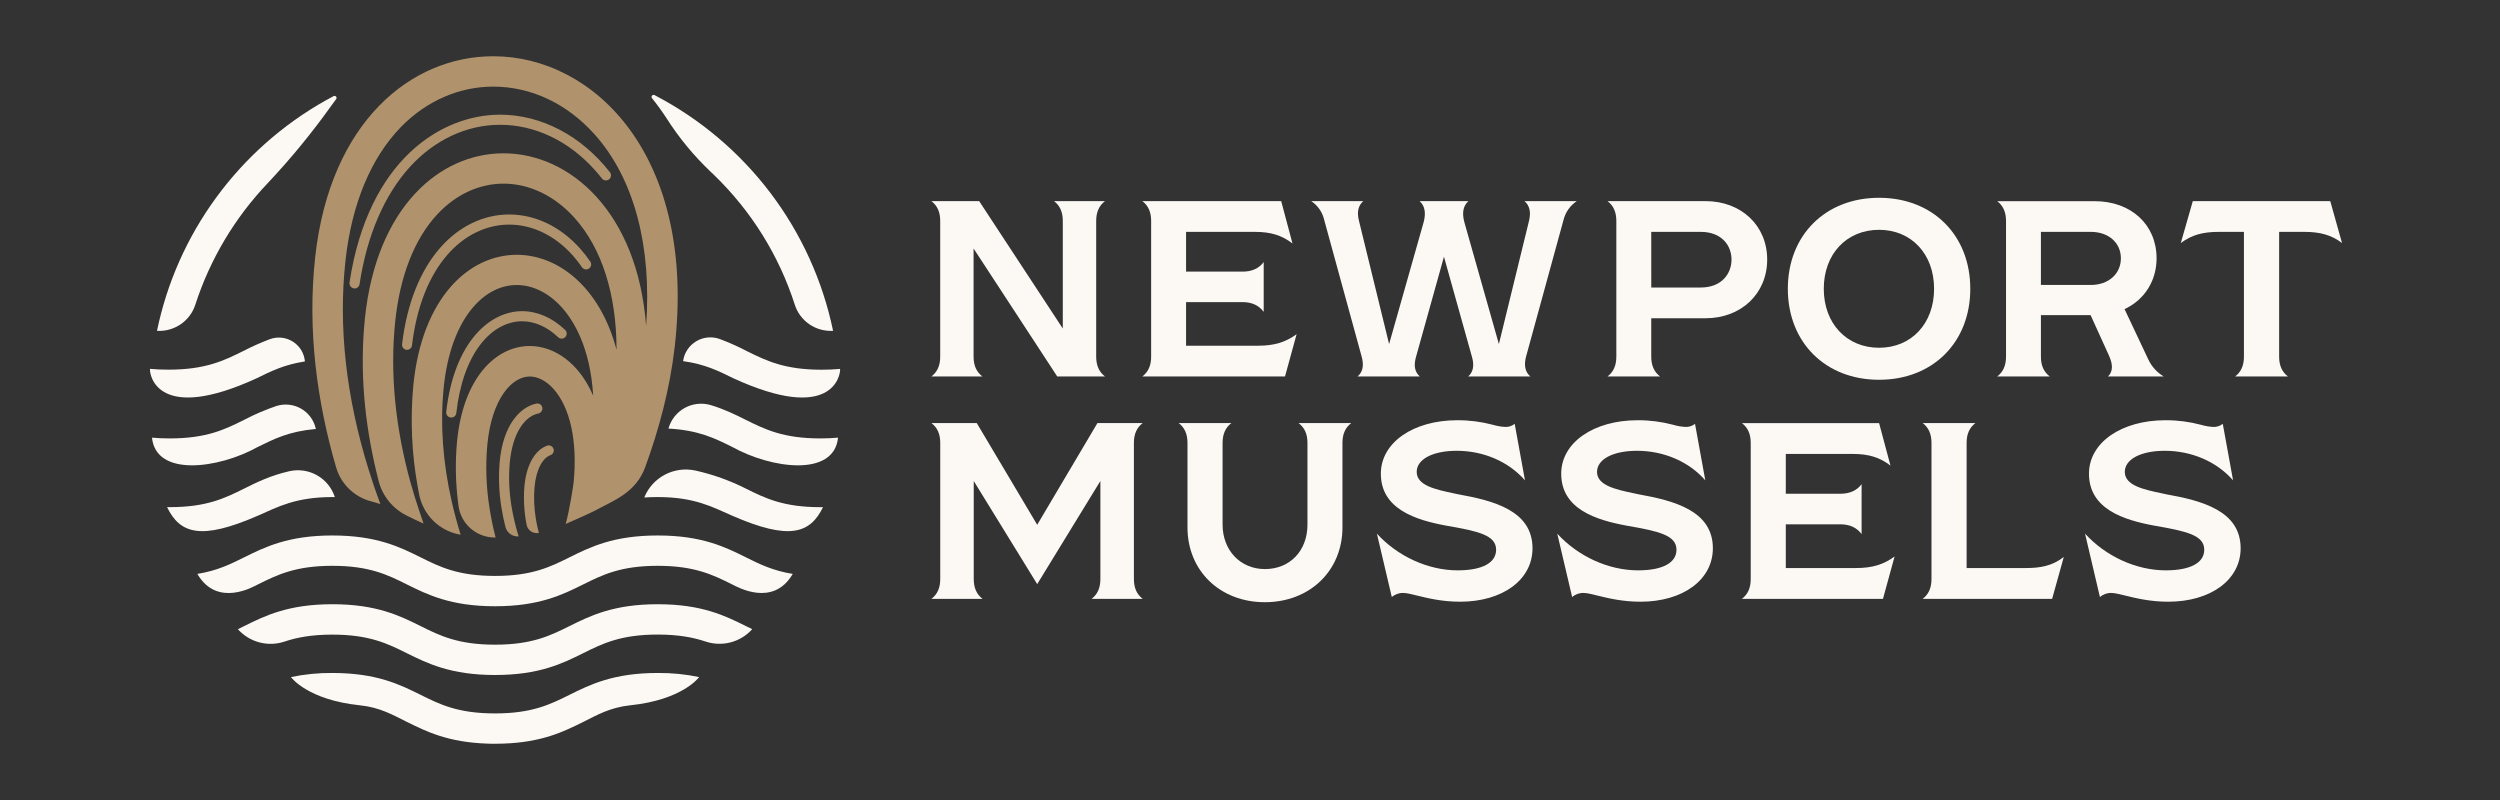
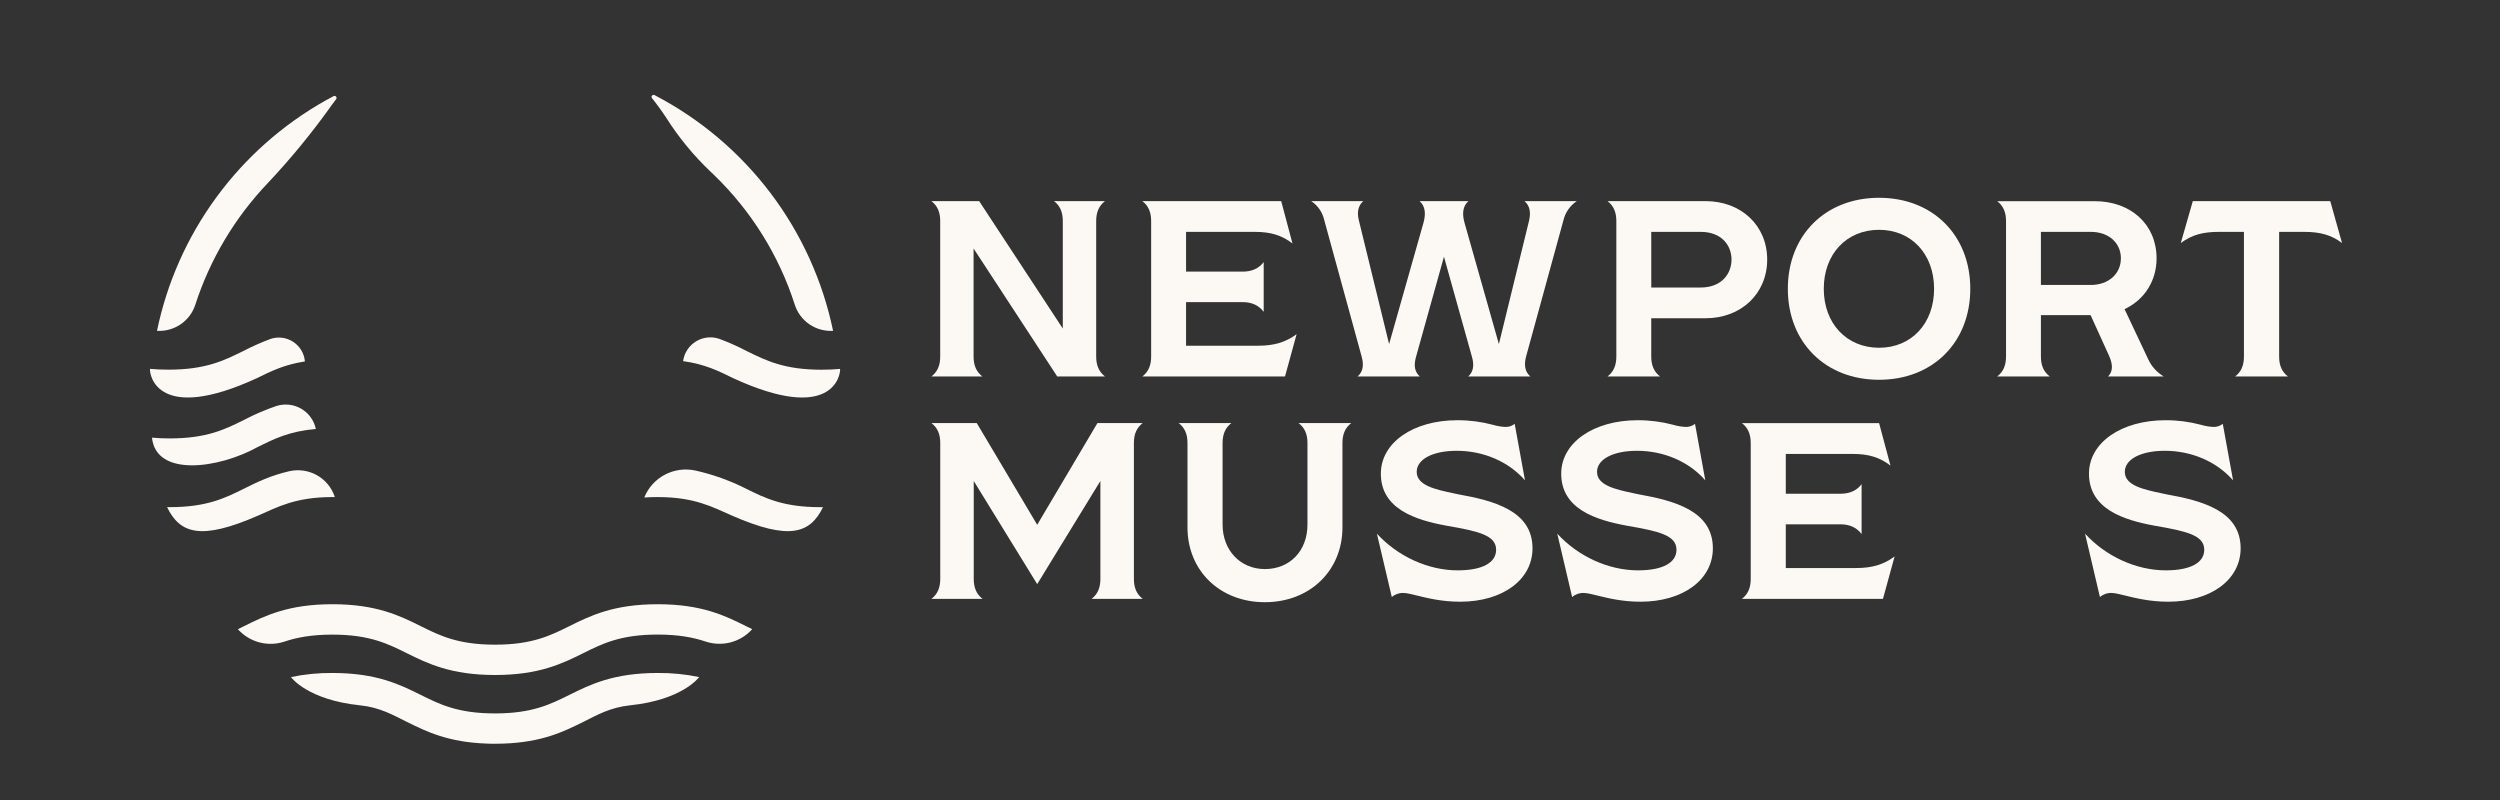
<svg xmlns="http://www.w3.org/2000/svg" width="200" height="64" viewBox="0 0 200 64" fill="none">
  <rect x="0" y="0" width="200" height="64" fill="#333333" stroke="none" />
  <g clip-path="url(#clip0_417_525)">
    <path d="M77.886 28.538V19.88L84.578 30.116H88.398C87.927 29.758 87.695 29.238 87.695 28.538V17.668C87.695 16.968 87.927 16.447 88.398 16.09H84.322C84.794 16.447 85.024 16.968 85.024 17.668V26.284L78.334 16.091H74.513C74.985 16.448 75.217 16.969 75.217 17.669V28.538C75.217 29.238 74.985 29.758 74.513 30.116H78.59C78.118 29.758 77.886 29.238 77.886 28.538Z" fill="#FCF9F5" />
    <path d="M94.885 27.657V24.169H99.412C100.148 24.169 100.711 24.429 101.096 24.948V20.967C100.715 21.474 100.15 21.73 99.412 21.73H94.885V18.549H100.378C101.651 18.549 102.535 18.814 103.398 19.478L102.496 16.09H91.388C91.86 16.447 92.092 16.968 92.092 17.668V28.538C92.092 29.238 91.86 29.758 91.388 30.116H102.801L103.729 26.735C102.845 27.382 101.928 27.657 100.665 27.657H94.885Z" fill="#FCF9F5" />
    <path d="M122.082 28.538L125.085 17.584C125.239 16.972 125.616 16.44 126.142 16.09H121.96C122.371 16.445 122.489 16.965 122.322 17.666L119.911 27.527L117.148 17.774C116.947 17.02 117.053 16.466 117.473 16.09H113.567C113.986 16.466 114.091 17.021 113.892 17.772L111.128 27.527L108.718 17.667C108.537 16.977 108.653 16.448 109.063 16.09H104.897C105.422 16.438 105.793 16.973 105.934 17.586L108.935 28.535C109.131 29.238 109.024 29.76 108.604 30.116H113.583C113.181 29.762 113.082 29.247 113.28 28.554L115.517 20.537L117.759 28.555C117.957 29.248 117.857 29.762 117.456 30.116H122.427C122.014 29.76 121.902 29.239 122.082 28.538Z" fill="#FCF9F5" />
    <path d="M132.1 28.538V25.46H136.442C139.3 25.46 141.375 23.486 141.375 20.765C141.375 18.044 139.3 16.09 136.442 16.09H128.604C129.076 16.447 129.307 16.968 129.307 17.668V28.538C129.307 29.238 129.076 29.758 128.604 30.116H132.805C132.331 29.758 132.1 29.238 132.1 28.538ZM132.1 18.549H136.053C137.758 18.549 138.522 19.662 138.522 20.765C138.522 21.868 137.758 23.002 136.053 23.002H132.102L132.1 18.549Z" fill="#FCF9F5" />
    <path d="M150.325 30.382C154.622 30.382 157.623 27.389 157.623 23.103C157.623 18.817 154.622 15.823 150.325 15.823C146.029 15.823 143.027 18.817 143.027 23.103C143.027 27.389 146.028 30.382 150.325 30.382ZM150.325 18.385C152.917 18.385 154.727 20.326 154.727 23.103C154.727 25.88 152.917 27.821 150.325 27.821C147.734 27.821 145.902 25.88 145.902 23.103C145.902 20.326 147.721 18.385 150.325 18.385Z" fill="#FCF9F5" />
    <path d="M163.273 28.538V25.213H167.248L168.71 28.428C169.055 29.183 169.035 29.733 168.641 30.116H173.094C172.556 29.794 172.127 29.319 171.863 28.752L169.965 24.73L170.109 24.658C171.624 23.892 172.526 22.399 172.526 20.668C172.526 17.972 170.489 16.095 167.572 16.095H159.779C160.25 16.452 160.482 16.973 160.482 17.673V28.538C160.482 29.238 160.25 29.758 159.779 30.116H163.981C163.504 29.758 163.273 29.238 163.273 28.538ZM163.273 18.549H167.264C168.681 18.549 169.671 19.418 169.671 20.663C169.671 21.907 168.681 22.797 167.264 22.797H163.273V18.549Z" fill="#FCF9F5" />
    <path d="M175.424 16.09L174.463 19.443C175.337 18.796 176.208 18.549 177.519 18.549H179.515V28.538C179.515 29.238 179.284 29.758 178.812 30.116H183.033C182.562 29.758 182.331 29.238 182.331 28.538V18.549H184.331C185.63 18.549 186.515 18.803 187.362 19.441L186.421 16.09H175.424Z" fill="#FCF9F5" />
    <path d="M74.513 33.844C74.987 34.202 75.22 34.724 75.22 35.426V46.326C75.22 47.029 74.987 47.551 74.513 47.909H78.606C78.132 47.551 77.899 47.029 77.899 46.326V38.48L82.976 46.729L88.031 38.478V46.326C88.031 47.029 87.8 47.551 87.326 47.909H91.418C90.943 47.551 90.712 47.029 90.712 46.326V35.426C90.712 34.724 90.943 34.202 91.418 33.844H87.796L82.976 41.983L78.14 33.844H74.513Z" fill="#FCF9F5" />
    <path d="M104.597 35.426V41.967C104.597 44.062 103.197 45.526 101.192 45.526C99.231 45.526 97.807 44.029 97.807 41.967V35.426C97.807 34.724 98.039 34.202 98.514 33.844H94.293C94.768 34.202 94.999 34.724 94.999 35.426V42.192C94.999 45.66 97.597 48.176 101.188 48.176C104.779 48.176 107.396 45.66 107.396 42.192V35.426C107.396 34.724 107.629 34.202 108.103 33.844H103.881C104.365 34.202 104.597 34.724 104.597 35.426Z" fill="#FCF9F5" />
    <path d="M116.626 39.538L116.302 39.468C114.844 39.16 113.336 38.84 113.336 37.75C113.336 36.741 114.622 36.063 116.534 36.063C118.699 36.063 120.7 36.939 121.998 38.428L121.175 33.907C120.955 34.084 120.675 34.172 120.392 34.153C120.068 34.134 119.746 34.078 119.434 33.985C118.508 33.739 117.553 33.615 116.594 33.618C113.044 33.618 110.468 35.416 110.468 37.895C110.468 40.728 113.262 41.603 115.697 42.051C118.246 42.494 119.69 42.806 119.69 43.981C119.69 45.028 118.569 45.628 116.614 45.628C114.252 45.628 111.816 44.512 110.152 42.692L111.343 47.76C111.598 47.54 111.928 47.424 112.266 47.437C112.527 47.437 112.895 47.528 113.359 47.643C114.204 47.851 115.359 48.137 116.805 48.137C120.217 48.137 122.601 46.378 122.601 43.859C122.596 40.859 119.516 40.056 116.626 39.538Z" fill="#FCF9F5" />
    <path d="M131.053 39.538L130.728 39.468C129.27 39.16 127.762 38.84 127.762 37.75C127.762 36.741 129.047 36.063 130.961 36.063C133.119 36.063 135.126 36.939 136.424 38.428L135.601 33.907C135.381 34.084 135.101 34.172 134.819 34.153C134.494 34.134 134.172 34.078 133.861 33.985C132.935 33.739 131.981 33.615 131.022 33.618C127.473 33.618 124.897 35.416 124.897 37.895C124.897 40.728 127.69 41.603 130.125 42.051C132.674 42.494 134.118 42.806 134.118 43.981C134.118 45.028 132.998 45.628 131.043 45.628C128.682 45.628 126.244 44.512 124.58 42.692L125.771 47.76C126.027 47.54 126.357 47.424 126.695 47.437C126.955 47.437 127.323 47.528 127.788 47.643C128.632 47.851 129.787 48.137 131.233 48.137C134.645 48.137 137.029 46.378 137.029 43.859C137.027 40.859 133.942 40.056 131.053 39.538Z" fill="#FCF9F5" />
    <path d="M142.863 45.443V41.945H147.237C147.976 41.945 148.542 42.207 148.928 42.728V38.733C148.546 39.242 147.978 39.499 147.237 39.499H142.863V36.314H148.207C149.485 36.314 150.372 36.58 151.238 37.248L150.327 33.848H139.351C139.826 34.206 140.058 34.728 140.058 35.431V46.326C140.058 47.029 139.826 47.551 139.351 47.909H150.637L151.568 44.517C150.682 45.171 149.762 45.443 148.495 45.443H142.863Z" fill="#FCF9F5" />
-     <path d="M157.329 45.443V35.426C157.329 34.724 157.56 34.202 158.035 33.844H153.813C154.287 34.202 154.519 34.724 154.519 35.426V46.326C154.519 47.029 154.287 47.551 153.813 47.909H164.17L165.103 44.557C164.174 45.283 163.207 45.443 162.072 45.443H157.329Z" fill="#FCF9F5" />
    <path d="M173.274 39.538L172.949 39.468C171.491 39.16 169.984 38.84 169.984 37.75C169.984 36.741 171.269 36.063 173.183 36.063C175.341 36.063 177.347 36.939 178.646 38.428L177.822 33.907C177.602 34.084 177.323 34.172 177.041 34.153C176.716 34.134 176.395 34.078 176.083 33.985C175.157 33.739 174.203 33.615 173.245 33.618C169.695 33.618 167.118 35.416 167.118 37.895C167.118 40.727 169.912 41.603 172.346 42.051C174.896 42.494 176.34 42.806 176.34 43.981C176.34 45.028 175.219 45.628 173.265 45.628C170.903 45.628 168.466 44.512 166.803 42.692L167.993 47.76C168.249 47.54 168.579 47.424 168.917 47.437C169.178 47.437 169.545 47.528 170.01 47.643C170.853 47.851 172.009 48.137 173.455 48.137C176.868 48.137 179.251 46.378 179.251 43.859C179.244 40.859 176.162 40.056 173.274 39.538Z" fill="#FCF9F5" />
    <path d="M55.941 54.168L55.909 54.191C55.909 54.191 54.604 55.988 50.417 56.424C48.804 56.593 47.758 57.207 46.654 57.756C45.112 58.521 43.378 59.384 40.256 59.488C40.045 59.497 39.828 59.5 39.607 59.5C39.383 59.5 39.167 59.5 38.957 59.488C35.834 59.38 34.1 58.518 32.56 57.756C31.449 57.207 30.402 56.588 28.789 56.424C24.601 55.988 23.298 54.191 23.298 54.191C23.287 54.184 23.276 54.176 23.265 54.168C24.359 53.938 25.474 53.828 26.591 53.838C30.131 53.838 31.995 54.767 33.641 55.583C35.181 56.35 36.636 57.074 39.603 57.074C42.57 57.074 44.024 56.35 45.566 55.583C47.212 54.767 49.076 53.838 52.616 53.838C53.733 53.828 54.848 53.938 55.941 54.168Z" fill="#FCF9F5" />
    <path d="M59.666 50.083C58.021 49.267 56.157 48.338 52.616 48.338C49.075 48.338 47.212 49.267 45.566 50.083C44.024 50.85 42.569 51.574 39.603 51.574C36.637 51.574 35.181 50.85 33.642 50.083C31.996 49.267 30.132 48.338 26.592 48.338C23.052 48.338 21.187 49.267 19.542 50.083C19.372 50.167 19.203 50.254 19.032 50.336L19.049 50.355C19.506 50.86 20.102 51.221 20.762 51.394C21.423 51.566 22.119 51.543 22.766 51.325C23.757 50.993 24.94 50.769 26.592 50.769C29.557 50.769 31.014 51.494 32.554 52.261C34.2 53.073 36.064 54 39.603 54C43.143 54 45.008 53.073 46.654 52.256C48.194 51.489 49.651 50.765 52.616 50.765C54.268 50.765 55.452 50.99 56.442 51.321C57.09 51.538 57.787 51.562 58.447 51.39C59.108 51.218 59.704 50.856 60.161 50.351L60.177 50.331C60.005 50.254 59.836 50.167 59.666 50.083Z" fill="#FCF9F5" />
-     <path d="M59.666 44.583C58.021 43.767 56.157 42.838 52.616 42.838C49.075 42.838 47.212 43.767 45.566 44.583C44.024 45.35 42.569 46.074 39.603 46.074C36.637 46.074 35.181 45.35 33.642 44.583C31.996 43.767 30.132 42.838 26.592 42.838C23.052 42.838 21.187 43.767 19.542 44.583C18.441 45.13 17.384 45.656 15.789 45.912L15.802 45.934C17.399 48.644 20.33 46.905 20.628 46.756C22.175 45.989 23.626 45.265 26.592 45.265C29.558 45.265 31.014 45.989 32.554 46.756C34.2 47.573 36.064 48.5 39.603 48.5C43.143 48.5 45.008 47.573 46.654 46.756C48.194 45.989 49.651 45.265 52.616 45.265C55.581 45.265 57.037 45.989 58.578 46.756C58.993 46.962 61.835 48.595 63.407 45.934L63.418 45.912C61.824 45.656 60.767 45.132 59.666 44.583Z" fill="#FCF9F5" />
    <path d="M26.787 39.765C26.722 39.765 26.657 39.765 26.59 39.765C23.624 39.765 22.206 40.567 20.627 41.256C16.064 43.248 14.396 42.692 13.366 40.572H13.576C16.542 40.572 17.999 39.85 19.54 39.083C20.552 38.578 21.645 38.039 23.159 37.694C23.909 37.528 24.695 37.644 25.363 38.022C26.032 38.4 26.535 39.011 26.777 39.738L26.787 39.765Z" fill="#FCF9F5" />
    <path d="M65.84 40.572C64.81 42.692 63.142 43.248 58.577 41.256C56.999 40.567 55.582 39.765 52.615 39.765C52.234 39.765 51.877 39.777 51.54 39.8L51.55 39.779C51.868 39.002 52.451 38.362 53.196 37.971C53.941 37.58 54.801 37.464 55.624 37.641C57.025 37.954 58.382 38.439 59.663 39.084C61.204 39.851 62.66 40.574 65.627 40.574L65.84 40.572Z" fill="#FCF9F5" />
    <path d="M25.262 34.295V34.319C23.147 34.5 21.917 35.114 20.624 35.756C17.485 37.5 12.505 38.175 12.162 35.037V35.012C12.595 35.053 13.062 35.074 13.577 35.074C16.542 35.074 17.998 34.351 19.54 33.584C20.367 33.15 21.227 32.781 22.111 32.48C22.438 32.376 22.782 32.342 23.123 32.378C23.464 32.415 23.793 32.522 24.09 32.693C24.386 32.864 24.644 33.095 24.846 33.371C25.047 33.647 25.189 33.961 25.262 34.295Z" fill="#FCF9F5" />
-     <path d="M67.041 35.012V35.037C66.695 38.175 61.718 37.5 58.579 35.756C57.196 35.067 55.881 34.414 53.477 34.286L53.484 34.261C53.581 33.919 53.745 33.599 53.966 33.321C54.187 33.042 54.462 32.809 54.774 32.636C55.086 32.464 55.429 32.354 55.783 32.314C56.138 32.273 56.497 32.304 56.84 32.402C57.959 32.737 58.838 33.174 59.663 33.589C61.204 34.351 62.66 35.074 65.626 35.074C66.141 35.074 66.609 35.053 67.041 35.012Z" fill="#FCF9F5" />
    <path d="M24.39 28.891V28.916C22.748 29.166 21.672 29.699 20.549 30.255C12.635 33.892 11.95 30.039 11.998 29.508C12.446 29.55 12.933 29.573 13.471 29.573C16.447 29.573 17.909 28.851 19.457 28.084C20.152 27.725 20.867 27.406 21.598 27.13C21.898 27.022 22.219 26.983 22.536 27.018C22.853 27.052 23.158 27.159 23.427 27.329C23.697 27.499 23.924 27.728 24.091 27.999C24.257 28.269 24.36 28.575 24.39 28.891Z" fill="#FCF9F5" />
    <path d="M58.655 30.255C57.498 29.68 56.382 29.13 54.65 28.891V28.88C54.695 28.557 54.811 28.248 54.991 27.976C55.171 27.703 55.41 27.474 55.69 27.305C55.97 27.137 56.284 27.032 56.61 27C56.936 26.967 57.264 27.008 57.572 27.118C58.317 27.398 59.043 27.722 59.748 28.089C61.295 28.855 62.758 29.578 65.733 29.578C66.275 29.578 66.76 29.554 67.208 29.512C67.252 30.042 66.567 33.892 58.655 30.255Z" fill="#FCF9F5" />
    <path d="M26.065 8.029C26.27 7.913 26.477 7.8 26.686 7.69C26.719 7.673 26.756 7.667 26.793 7.674C26.829 7.681 26.862 7.701 26.886 7.729C26.91 7.757 26.923 7.792 26.924 7.829C26.925 7.866 26.913 7.902 26.891 7.932C26.775 8.083 26.661 8.236 26.549 8.393C24.984 10.594 23.27 12.685 21.418 14.652C18.781 17.42 16.802 20.743 15.626 24.374C15.423 25.007 15.015 25.555 14.467 25.934C13.919 26.312 13.261 26.5 12.595 26.469H12.559C13.357 22.612 14.975 18.971 17.305 15.79C19.634 12.609 22.621 9.962 26.064 8.028L26.065 8.029Z" fill="#FCF9F5" />
    <path d="M66.646 26.467H66.607C65.944 26.5 65.288 26.313 64.742 25.937C64.195 25.561 63.789 25.015 63.586 24.385C62.324 20.445 60.104 16.878 57.123 13.999L56.824 13.713C55.489 12.444 54.315 11.017 53.327 9.465C52.965 8.909 52.576 8.371 52.16 7.854C52.137 7.825 52.125 7.789 52.125 7.752C52.126 7.715 52.139 7.679 52.162 7.65C52.186 7.621 52.219 7.602 52.255 7.594C52.291 7.586 52.329 7.591 52.362 7.608C55.997 9.501 59.164 12.175 61.634 15.436C64.104 18.698 65.816 22.465 66.646 26.467Z" fill="#FCF9F5" />
-     <path d="M39.456 4.5C32.913 4.5 26.413 9.717 25.216 20.556C24.567 26.468 25.382 32.191 26.875 37.342L26.883 37.367C27.072 38.029 27.43 38.631 27.924 39.112C28.418 39.593 29.029 39.938 29.698 40.111C29.954 40.175 30.195 40.247 30.427 40.327C30.087 39.408 29.776 38.494 29.495 37.586C27.68 31.743 27.056 26.117 27.641 20.823C28.139 16.314 29.674 12.627 32.079 10.156C34.109 8.074 36.734 6.929 39.457 6.929C42.488 6.929 45.368 8.287 47.576 10.758C50.721 14.278 52.161 19.675 51.689 26.072C51.007 16.995 45.625 12.265 40.278 12.265C35.19 12.265 30.128 16.548 29.196 25.445C28.749 29.726 29.191 33.885 30.1 37.709C30.163 37.972 30.228 38.234 30.294 38.493C30.448 39.085 30.728 39.637 31.114 40.112C31.501 40.587 31.986 40.974 32.536 41.245L32.552 41.253C32.973 41.462 33.408 41.679 33.883 41.884C33.866 41.836 33.258 40.094 32.87 38.706C31.609 34.176 31.188 29.813 31.619 25.698C31.999 22.074 33.156 19.119 34.968 17.163C36.441 15.57 38.324 14.691 40.278 14.691C42.356 14.691 44.372 15.662 45.954 17.419C48.156 19.868 49.318 23.553 49.325 27.987C48.002 22.979 44.664 20.384 41.343 20.384C37.539 20.384 33.766 23.779 33.065 30.835C32.813 33.551 32.933 36.289 33.422 38.972C33.457 39.166 33.492 39.358 33.531 39.55C33.686 40.355 34.084 41.094 34.67 41.669C35.256 42.244 36.004 42.629 36.814 42.771H36.848C36.574 41.881 36.337 40.997 36.138 40.122C35.424 36.977 35.205 33.944 35.489 31.063C35.765 28.279 36.59 26.024 37.879 24.544C38.873 23.404 40.07 22.802 41.343 22.802C42.616 22.802 43.892 23.43 44.925 24.57C45.857 25.599 47.223 27.752 47.455 31.658C46.325 29.031 44.347 27.681 42.379 27.681C39.705 27.681 37.049 30.176 36.559 35.359C36.411 36.989 36.442 38.631 36.653 40.254L36.678 40.462C36.77 41.164 37.114 41.808 37.647 42.275C38.179 42.742 38.864 42.999 39.574 43H39.648C39.441 42.198 39.275 41.386 39.15 40.567C38.891 38.923 38.836 37.255 38.984 35.598C39.339 31.834 40.992 30.119 42.379 30.119C43.022 30.119 43.69 30.463 44.259 31.09C45.62 32.588 46.214 35.328 45.888 38.605C45.875 38.732 45.598 40.675 45.256 41.916C45.757 41.7 47.257 41.035 47.601 40.847C49.054 40.054 50.861 39.441 51.619 37.366C52.736 34.307 53.587 31.088 53.968 27.819C55.754 12.527 47.572 4.5 39.456 4.5ZM28.365 23.078C28.274 23.078 28.186 23.046 28.117 22.988C28.06 22.944 28.015 22.886 27.988 22.819C27.96 22.753 27.951 22.68 27.96 22.609C29.466 12.696 35.389 9.174 40.004 9.174C43.3 9.174 46.505 10.854 48.798 13.785C48.848 13.85 48.877 13.929 48.881 14.011C48.885 14.092 48.863 14.174 48.819 14.243C48.785 14.298 48.737 14.345 48.681 14.379C48.625 14.412 48.562 14.432 48.496 14.435C48.431 14.439 48.366 14.427 48.306 14.399C48.247 14.372 48.195 14.331 48.155 14.279C47.968 14.04 47.771 13.805 47.57 13.583C45.48 11.261 42.793 9.983 40.004 9.983C37.33 9.983 34.765 11.186 32.784 13.36C30.745 15.608 29.355 18.843 28.764 22.734C28.75 22.83 28.702 22.917 28.629 22.98C28.556 23.043 28.462 23.078 28.365 23.078ZM32.524 27.984C32.471 27.979 32.42 27.963 32.373 27.938C32.327 27.913 32.286 27.879 32.252 27.838C32.219 27.797 32.194 27.75 32.179 27.699C32.164 27.648 32.16 27.595 32.166 27.543C32.547 24.324 33.6 21.657 35.224 19.812C36.729 18.1 38.688 17.159 40.732 17.159C42.824 17.159 44.846 18.129 46.413 19.89C46.704 20.217 46.974 20.562 47.221 20.924C47.279 21.006 47.303 21.108 47.289 21.208C47.275 21.308 47.223 21.399 47.144 21.463L47.137 21.468C47.095 21.502 47.045 21.527 46.993 21.541C46.94 21.555 46.885 21.558 46.831 21.55C46.777 21.542 46.725 21.523 46.679 21.494C46.632 21.466 46.593 21.428 46.562 21.383C46.334 21.05 46.085 20.733 45.817 20.432C44.399 18.842 42.593 17.968 40.729 17.968C38.915 17.968 37.171 18.813 35.821 20.349C34.306 22.068 33.322 24.579 32.96 27.629C32.948 27.734 32.895 27.83 32.813 27.896C32.731 27.962 32.626 27.994 32.521 27.984H32.524ZM36.065 33.402C36.17 33.412 36.275 33.38 36.357 33.314C36.439 33.248 36.492 33.153 36.504 33.048C36.766 30.71 37.452 28.79 38.499 27.475C39.41 26.332 40.571 25.702 41.768 25.702C42.778 25.702 43.788 26.152 44.647 26.977C44.72 27.048 44.819 27.089 44.922 27.091C45.025 27.093 45.125 27.055 45.201 26.986C45.242 26.949 45.275 26.904 45.298 26.854C45.321 26.804 45.334 26.749 45.334 26.694C45.336 26.639 45.325 26.584 45.304 26.532C45.283 26.481 45.252 26.435 45.212 26.396C44.202 25.426 42.993 24.893 41.768 24.893C39.17 24.893 36.323 27.39 35.698 32.951C35.692 33.005 35.696 33.059 35.711 33.111C35.727 33.163 35.752 33.211 35.786 33.253C35.82 33.295 35.863 33.33 35.91 33.356C35.958 33.381 36.011 33.397 36.065 33.402ZM43.392 32.681C43.393 32.622 43.38 32.563 43.356 32.51C43.331 32.456 43.295 32.409 43.249 32.371C43.204 32.333 43.151 32.305 43.094 32.29C43.037 32.275 42.977 32.273 42.919 32.284C41.576 32.562 40.24 34.036 39.975 36.947C39.871 38.154 39.916 39.37 40.109 40.567C40.194 41.112 40.304 41.645 40.434 42.15C40.492 42.381 40.63 42.584 40.824 42.724C41.018 42.863 41.255 42.929 41.493 42.912C41.247 42.129 41.057 41.329 40.923 40.52C40.728 39.363 40.68 38.187 40.78 37.019C41.011 34.538 42.04 33.294 43.067 33.078C43.159 33.06 43.241 33.011 43.3 32.939C43.359 32.867 43.392 32.778 43.392 32.685V32.681ZM44.305 36.035C44.304 35.97 44.288 35.905 44.257 35.847C44.227 35.789 44.182 35.74 44.128 35.703C44.074 35.666 44.011 35.642 43.946 35.634C43.88 35.627 43.814 35.635 43.752 35.658C42.91 35.969 42.122 37.008 41.953 38.913C41.911 39.405 41.904 39.899 41.931 40.392C41.961 40.928 42.027 41.46 42.129 41.986C42.15 42.093 42.193 42.194 42.254 42.285C42.314 42.375 42.393 42.453 42.484 42.513C42.575 42.573 42.677 42.614 42.784 42.635C42.891 42.656 43.001 42.655 43.108 42.633C42.898 41.844 42.773 41.035 42.735 40.22C42.718 39.807 42.727 39.393 42.762 38.981C42.9 37.427 43.48 36.608 44.041 36.41C44.119 36.382 44.186 36.33 44.233 36.263C44.281 36.195 44.305 36.115 44.305 36.032V36.035Z" fill="#B0936C" />
  </g>
  <defs>
    <clipPath id="clip0_417_525">
      <rect width="175.362" height="55" fill="white" transform="translate(12 4.5)" />
    </clipPath>
  </defs>
</svg>